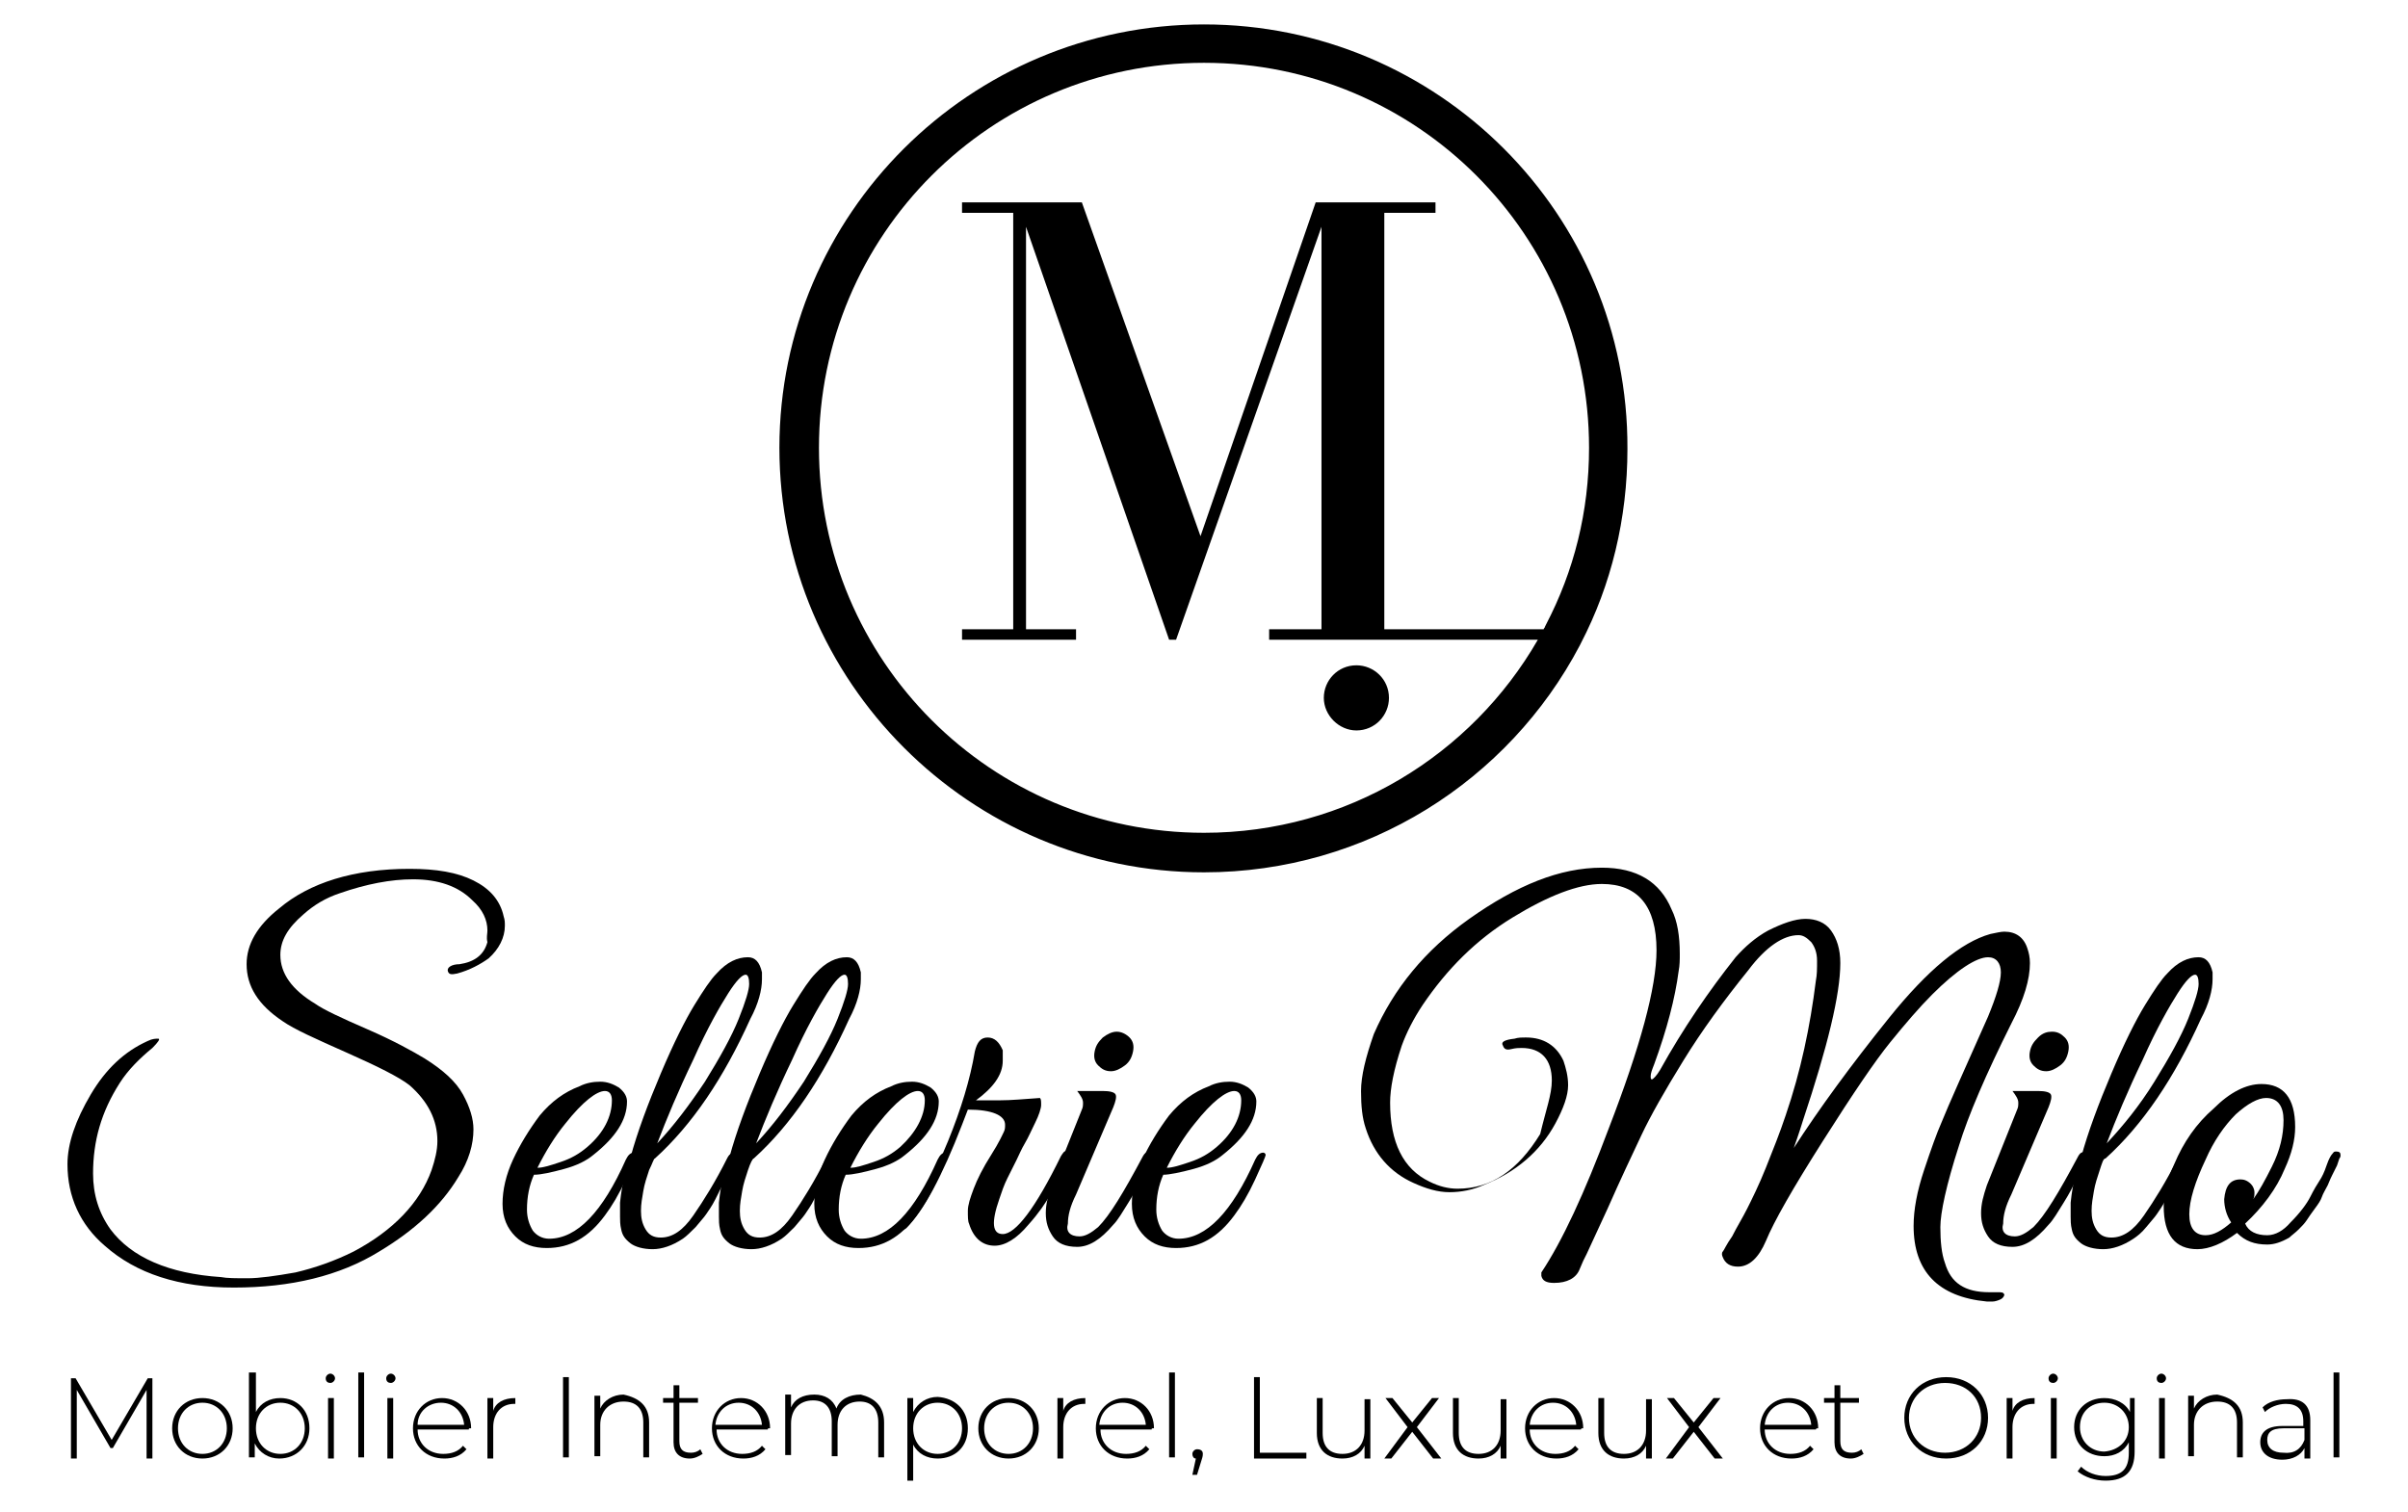
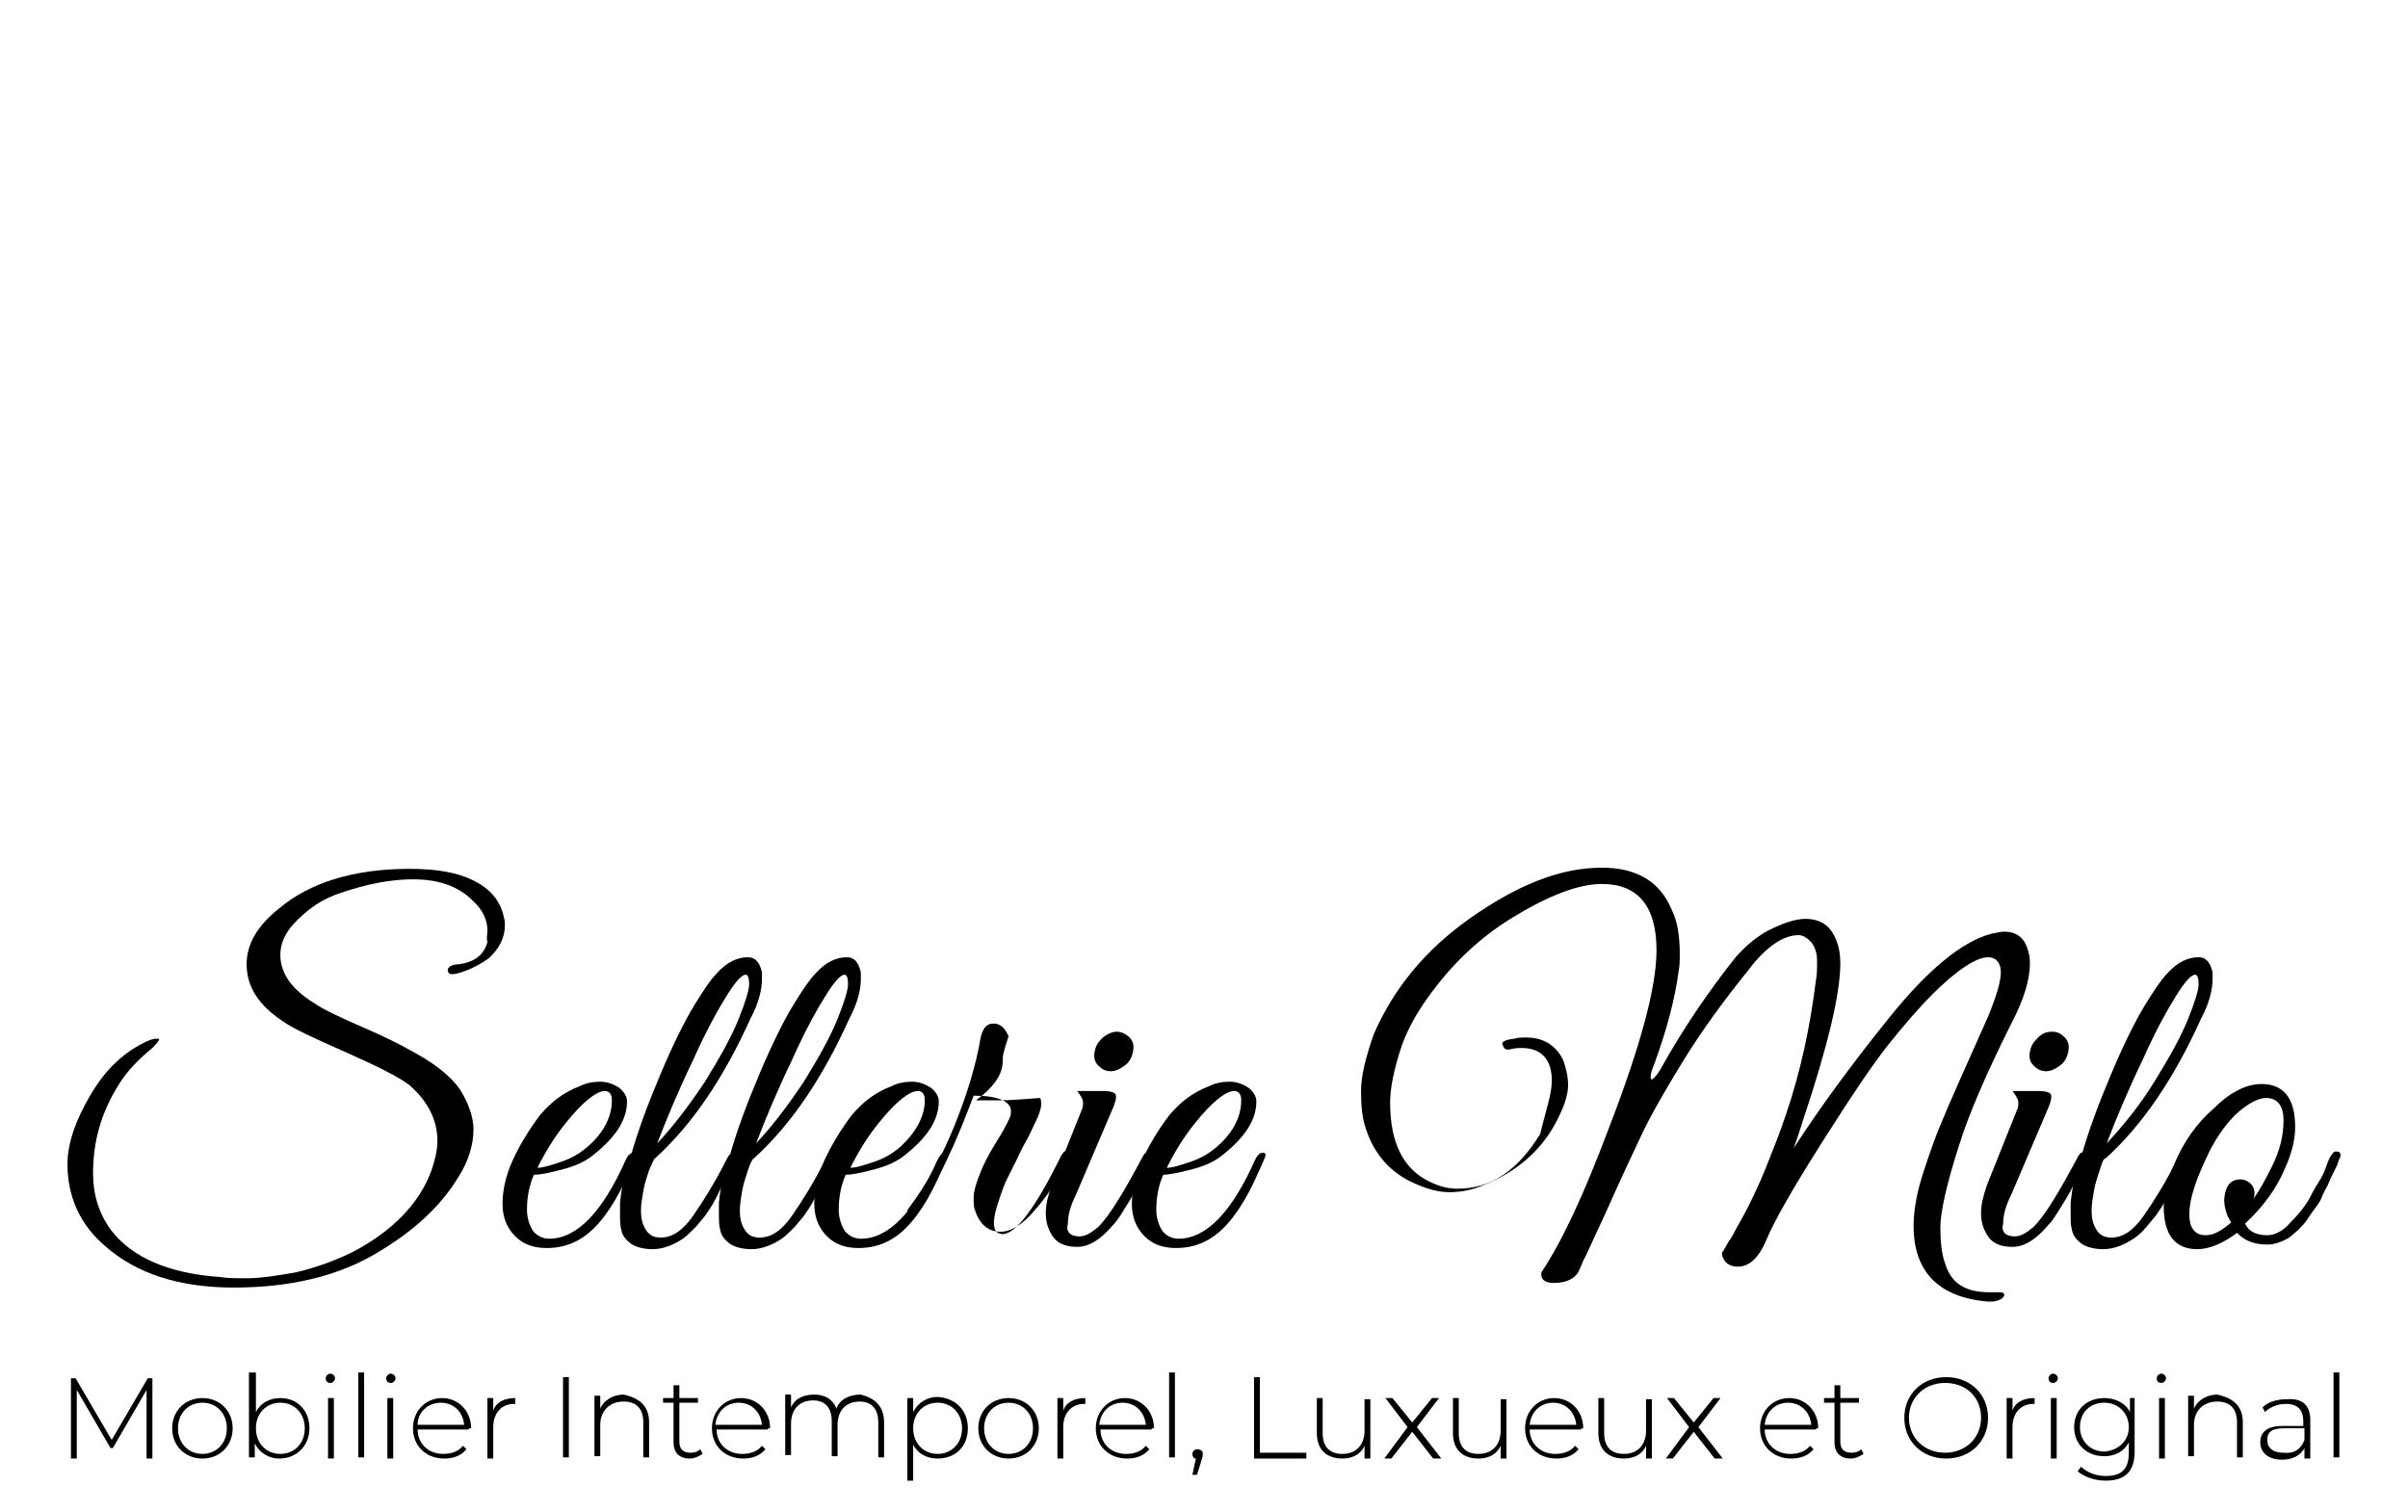
<svg xmlns="http://www.w3.org/2000/svg" version="1.1" id="Calque_1" x="0px" y="0px" viewBox="0 0 207 130" style="enable-background:new 0 0 207 130;" xml:space="preserve">
  <g>
-     <path d="M103.5,2.1C83.4,2.1,67,18.4,67,38.5S83.4,75,103.5,75c14,0,26.2-7.9,32.3-19.5l0.1-0.2c2.6-5,4-10.7,4-16.7   C140,18.4,123.6,2.1,103.5,2.1z M132.9,53.7l-0.1,0.2c0,0.1-0.1,0.1-0.1,0.2H119V18.3h4.4v-0.9h-10.3l-9.9,28.7L93,17.4H82.7v0.9   h4.4v35.8h-4.4V55h9.8v-0.9h-4.3V19.5L100.5,55h0.6l12.5-35.5v34.6h-4.5V55h23.1c-5.7,9.9-16.4,16.6-28.7,16.6   c-18.3,0-33.1-14.8-33.1-33.1S85.2,5.4,103.5,5.4s33.1,14.8,33.1,33.1C136.6,44,135.3,49.1,132.9,53.7z M113.8,60   c0-1.5,1.2-2.8,2.8-2.8c1.5,0,2.8,1.2,2.8,2.8c0,1.5-1.2,2.8-2.8,2.8C115.1,62.8,113.8,61.5,113.8,60z" />
    <g>
      <path d="M41.9,80c0-0.9-0.4-1.8-1.3-2.6c-1.2-1.2-2.9-1.8-5.1-1.8c-1.9,0-4,0.4-6.3,1.2c-1.2,0.4-2.2,1-3.1,1.8    c-1.4,1.2-2,2.3-2,3.5c0,1.6,1,3,3,4.2c0.7,0.5,2.2,1.2,4.5,2.2c2.3,1,3.9,1.9,4.9,2.5c1.6,1,2.7,2,3.3,3.1c0.6,1.1,0.9,2.1,0.9,3    c0,1.3-0.4,2.7-1.3,4.1c-1.5,2.5-3.8,4.6-6.8,6.4c-3.4,2.1-7.6,3.1-12.5,3.1c-4.7,0-8.4-1.2-11.1-3.6c-2.1-1.8-3.2-4.2-3.2-7    c0-1.8,0.7-3.8,2-6s2.9-3.7,4.9-4.6c0.4-0.2,0.7-0.2,0.9-0.2s0,0.3-0.5,0.8c-1.1,0.9-2.1,1.9-2.8,3C8.7,95.6,8,98.1,8,100.9    c0,1.8,0.5,3.4,1.5,4.8c1.8,2.4,5,3.8,9.5,4.1c0.5,0.1,1.3,0.1,2.3,0.1c1,0,2.4-0.2,4.1-0.5c1.7-0.4,3.4-1,5-1.8    c3.4-1.8,5.7-4.2,6.7-7c0.3-0.9,0.5-1.7,0.5-2.5c0-1.8-0.8-3.4-2.4-4.8c-0.9-0.7-2.7-1.6-5.4-2.8c-2.7-1.2-4.5-2-5.5-2.7    c-2.1-1.4-3.1-3-3.1-4.9c0-1.7,0.9-3.3,2.8-4.8c2.6-2.2,6.4-3.4,11.2-3.4c2.3,0,4.1,0.3,5.5,1c1.4,0.7,2.3,1.7,2.6,3.1    c0.1,0.3,0.1,0.5,0.1,0.8c0,1-0.5,2-1.4,2.8c-0.7,0.5-1.6,1-2.7,1.3c-0.5,0.1-0.7,0.1-0.8-0.2c-0.1-0.3,0.3-0.6,1-0.6    c1.3-0.2,2.1-0.8,2.4-1.9C41.8,80.6,41.9,80.3,41.9,80z" />
      <path d="M45.9,101c-0.4,0.9-0.6,1.9-0.6,3c0,0.7,0.2,1.3,0.5,1.8c0.3,0.4,0.8,0.7,1.4,0.7c2.4,0,4.6-2.3,6.6-6.8    c0.2-0.4,0.4-0.6,0.7-0.6c0.1,0,0.2,0.1,0.2,0.2c0,0.1-0.3,0.8-0.9,2.1s-1.2,2.3-1.8,3.1c-1.4,1.9-3,2.8-5,2.8c-1.1,0-2-0.3-2.7-1    c-0.7-0.7-1.1-1.6-1.1-2.8s0.3-2.5,0.9-3.8c0.6-1.3,1.4-2.6,2.3-3.8c1-1.2,2.1-2,3.4-2.5c0.6-0.3,1.2-0.4,1.8-0.4    c0.6,0,1.1,0.2,1.6,0.5c0.5,0.4,0.7,0.8,0.7,1.2c0,1.6-1,3.1-2.9,4.6c-0.6,0.5-1.4,0.9-2.5,1.2S46.5,101,45.9,101z M52.6,94.6    c0-0.5-0.2-0.8-0.6-0.8c-0.7,0-1.9,0.9-3.4,2.8c-0.9,1.1-1.7,2.4-2.4,3.8c0.5,0,1.1-0.2,2-0.5c0.9-0.3,1.6-0.7,2.3-1.3    C51.9,97.4,52.6,96,52.6,94.6z" />
      <path d="M55.8,100.6c-0.2,0.6-0.4,1.2-0.5,1.8c-0.1,0.6-0.2,1.1-0.2,1.7s0.1,1.1,0.4,1.6c0.3,0.5,0.7,0.7,1.3,0.7    c1,0,1.9-0.6,2.8-1.9c0.9-1.3,1.9-2.9,2.9-4.9c0.2-0.4,0.4-0.5,0.6-0.4c0.1,0.1,0.2,0.2,0.1,0.4s-0.2,0.5-0.5,1.1    c-0.3,0.6-0.4,1-0.6,1.2c-0.1,0.2-0.3,0.6-0.6,1.2c-0.3,0.6-0.6,1-0.8,1.3c-0.2,0.3-0.5,0.6-0.9,1.1c-0.4,0.4-0.8,0.8-1.1,1    c-0.9,0.6-1.8,0.9-2.6,0.9c-0.8,0-1.5-0.2-1.9-0.5c-0.5-0.4-0.7-0.7-0.8-1.2c-0.1-0.4-0.1-0.8-0.1-1.1s0-0.7,0-1.2    c0.1-0.9,0.2-1.7,0.5-2.5c0.3-0.8,0.4-1.3,0.4-1.4c0.6-2.2,1.5-4.6,2.6-7.2c1.1-2.6,2.1-4.6,2.9-5.9c0.8-1.3,1.4-2.2,1.9-2.7    c0.9-1,1.8-1.4,2.7-1.4c0.6,0,1,0.4,1.2,1.3c0,0.2,0,0.4,0,0.6c0,0.9-0.3,2.1-1,3.4c-2.3,5.1-5,9.1-8.2,12    C56.2,99.6,56.1,100,55.8,100.6z M60.6,93c1.3-2.1,2.3-3.9,2.9-5.4c0.6-1.5,0.9-2.5,0.9-3c0-0.5-0.1-0.8-0.3-0.8    c-0.3,0-0.8,0.5-1.5,1.6s-1.8,3-3,5.7c-1.3,2.7-2.3,5.1-3.1,7.2C57.9,96.8,59.2,95.1,60.6,93z" />
      <path d="M64.3,100.6c-0.2,0.6-0.4,1.2-0.5,1.8c-0.1,0.6-0.2,1.1-0.2,1.7s0.1,1.1,0.4,1.6c0.3,0.5,0.7,0.7,1.3,0.7    c1,0,1.9-0.6,2.8-1.9c0.9-1.3,1.9-2.9,2.9-4.9c0.2-0.4,0.4-0.5,0.6-0.4c0.1,0.1,0.2,0.2,0.1,0.4s-0.2,0.5-0.5,1.1    c-0.3,0.6-0.4,1-0.6,1.2c-0.1,0.2-0.3,0.6-0.6,1.2c-0.3,0.6-0.6,1-0.8,1.3c-0.2,0.3-0.5,0.6-0.9,1.1c-0.4,0.4-0.8,0.8-1.1,1    c-0.9,0.6-1.8,0.9-2.6,0.9c-0.8,0-1.5-0.2-1.9-0.5c-0.5-0.4-0.7-0.7-0.8-1.2c-0.1-0.4-0.1-0.8-0.1-1.1s0-0.7,0-1.2    c0.1-0.9,0.2-1.7,0.5-2.5c0.3-0.8,0.4-1.3,0.4-1.4c0.6-2.2,1.5-4.6,2.6-7.2c1.1-2.6,2.1-4.6,2.9-5.9c0.8-1.3,1.4-2.2,1.9-2.7    c0.9-1,1.8-1.4,2.7-1.4c0.6,0,1,0.4,1.2,1.3c0,0.2,0,0.4,0,0.6c0,0.9-0.3,2.1-1,3.4c-2.3,5.1-5,9.1-8.2,12    C64.7,99.6,64.5,100,64.3,100.6z M69.1,93c1.3-2.1,2.3-3.9,2.9-5.4c0.6-1.5,0.9-2.5,0.9-3c0-0.5-0.1-0.8-0.3-0.8    c-0.3,0-0.8,0.5-1.5,1.6s-1.8,3-3,5.7c-1.3,2.7-2.3,5.1-3.1,7.2C66.4,96.8,67.7,95.1,69.1,93z" />
      <path d="M72.7,101c-0.4,0.9-0.6,1.9-0.6,3c0,0.7,0.2,1.3,0.5,1.8c0.3,0.4,0.8,0.7,1.4,0.7c2.4,0,4.6-2.3,6.6-6.8    c0.2-0.4,0.4-0.6,0.7-0.6c0.1,0,0.2,0.1,0.2,0.2c0,0.1-0.3,0.8-0.9,2.1s-1.2,2.3-1.8,3.1c-1.4,1.9-3,2.8-5,2.8c-1.1,0-2-0.3-2.7-1    c-0.7-0.7-1.1-1.6-1.1-2.8s0.3-2.5,0.9-3.8c0.6-1.3,1.4-2.6,2.3-3.8c1-1.2,2.1-2,3.4-2.5c0.6-0.3,1.2-0.4,1.8-0.4    c0.6,0,1.1,0.2,1.6,0.5c0.5,0.4,0.7,0.8,0.7,1.2c0,1.6-1,3.1-2.9,4.6c-0.6,0.5-1.4,0.9-2.5,1.2S73.3,101,72.7,101z M79.5,94.6    c0-0.5-0.2-0.8-0.6-0.8c-0.7,0-1.9,0.9-3.4,2.8c-0.9,1.1-1.7,2.4-2.4,3.8c0.5,0,1.1-0.2,2-0.5c0.9-0.3,1.6-0.7,2.3-1.3    C78.7,97.4,79.5,96,79.5,94.6z" />
-       <path d="M86.2,91.2c0,1.2-0.8,2.3-2.3,3.4c0.5,0,1.2,0,2.1,0c0.9,0,2-0.1,3.4-0.2c0.1,0.1,0.1,0.3,0.1,0.6c0,0.3-0.2,0.9-0.5,1.5    s-0.6,1.3-0.9,1.8c-0.3,0.5-0.5,1-0.7,1.4c-0.2,0.4-0.5,1-0.8,1.6c-0.3,0.6-0.5,1.2-0.7,1.8c-0.7,2-0.6,3,0.3,3    c1.1,0,2.8-2.2,5-6.7c0.2-0.3,0.3-0.5,0.5-0.4c0.1,0.1,0.2,0.2,0.2,0.3s-0.2,0.5-0.5,1.2c-0.3,0.7-0.7,1.4-1.1,2.2    c-0.4,0.7-1,1.6-1.9,2.6c-1,1.2-2,1.8-2.9,1.8c-1,0-1.8-0.6-2.2-1.9c-0.1-0.2-0.1-0.6-0.1-1.1s0.2-1.1,0.5-1.9    c0.3-0.8,0.8-1.8,1.5-2.9c0.7-1.1,1-1.8,1.1-2s0.1-0.4,0.1-0.6c0-0.8-1.1-1.3-3.2-1.3l-0.5,1.3c-1.7,4.4-3.3,7.4-4.8,8.9    c-0.3,0.2-0.4,0.2-0.4-0.2c0-0.1,0-0.2,0.1-0.3c1.5-2,2.8-4.3,3.9-7c1.1-2.7,1.9-5.3,2.3-7.7c0.2-0.8,0.5-1.2,1.1-1.2    c0.6,0,1,0.4,1.3,1.1C86.2,90.6,86.2,90.8,86.2,91.2z" />
+       <path d="M86.2,91.2c0,1.2-0.8,2.3-2.3,3.4c0.5,0,1.2,0,2.1,0c0.9,0,2-0.1,3.4-0.2c0.1,0.1,0.1,0.3,0.1,0.6c0,0.3-0.2,0.9-0.5,1.5    s-0.6,1.3-0.9,1.8c-0.3,0.5-0.5,1-0.7,1.4c-0.2,0.4-0.5,1-0.8,1.6c-0.3,0.6-0.5,1.2-0.7,1.8c-0.7,2-0.6,3,0.3,3    c1.1,0,2.8-2.2,5-6.7c0.2-0.3,0.3-0.5,0.5-0.4c0.1,0.1,0.2,0.2,0.2,0.3c-0.3,0.7-0.7,1.4-1.1,2.2    c-0.4,0.7-1,1.6-1.9,2.6c-1,1.2-2,1.8-2.9,1.8c-1,0-1.8-0.6-2.2-1.9c-0.1-0.2-0.1-0.6-0.1-1.1s0.2-1.1,0.5-1.9    c0.3-0.8,0.8-1.8,1.5-2.9c0.7-1.1,1-1.8,1.1-2s0.1-0.4,0.1-0.6c0-0.8-1.1-1.3-3.2-1.3l-0.5,1.3c-1.7,4.4-3.3,7.4-4.8,8.9    c-0.3,0.2-0.4,0.2-0.4-0.2c0-0.1,0-0.2,0.1-0.3c1.5-2,2.8-4.3,3.9-7c1.1-2.7,1.9-5.3,2.3-7.7c0.2-0.8,0.5-1.2,1.1-1.2    c0.6,0,1,0.4,1.3,1.1C86.2,90.6,86.2,90.8,86.2,91.2z" />
      <path d="M92.8,106.3c0.5,0,1-0.3,1.6-0.8c1-1,2.2-3,3.8-6c0.2-0.4,0.4-0.5,0.6-0.4c0.1,0.1,0.1,0.1,0.1,0.3s-0.1,0.4-0.3,0.9    c-0.2,0.5-0.4,0.9-0.6,1.3c-0.2,0.4-0.5,1-1,1.8c-0.5,0.8-0.9,1.5-1.3,1.9c-1.1,1.3-2.1,1.9-3.1,1.9c-1,0-1.7-0.3-2.1-0.9    c-0.4-0.6-0.6-1.2-0.6-2s0.2-1.5,0.5-2.4l2.6-6.5c0.1-0.2,0.1-0.4,0.1-0.6c0-0.3-0.2-0.6-0.5-1l2.2,0c0.6,0,1,0.1,1.1,0.3    c0.1,0.2,0,0.6-0.2,1.1l-3.2,7.5c-0.5,1-0.7,1.8-0.7,2.5C91.6,105.9,92,106.3,92.8,106.3z M96.7,91.6c-0.4,0.3-0.8,0.5-1.2,0.5    c-0.5,0-0.8-0.2-1.1-0.5c-0.3-0.3-0.4-0.7-0.3-1.2c0.1-0.5,0.3-0.8,0.7-1.2c0.4-0.3,0.8-0.5,1.2-0.5s0.8,0.2,1.1,0.5    s0.4,0.7,0.3,1.2S97.1,91.3,96.7,91.6z" />
      <path d="M100,101c-0.4,0.9-0.6,1.9-0.6,3c0,0.7,0.2,1.3,0.5,1.8c0.3,0.4,0.8,0.7,1.4,0.7c2.4,0,4.6-2.3,6.6-6.8    c0.2-0.4,0.4-0.6,0.7-0.6c0.1,0,0.2,0.1,0.2,0.2c0,0.1-0.3,0.8-0.9,2.1c-0.6,1.3-1.2,2.3-1.8,3.1c-1.4,1.9-3,2.8-5,2.8    c-1.1,0-2-0.3-2.7-1c-0.7-0.7-1.1-1.6-1.1-2.8s0.3-2.5,0.9-3.8c0.6-1.3,1.4-2.6,2.3-3.8c1-1.2,2.1-2,3.4-2.5    c0.6-0.3,1.2-0.4,1.8-0.4c0.6,0,1.1,0.2,1.6,0.5c0.5,0.4,0.7,0.8,0.7,1.2c0,1.6-1,3.1-2.9,4.6c-0.6,0.5-1.4,0.9-2.5,1.2    S100.5,101,100,101z M106.7,94.6c0-0.5-0.2-0.8-0.6-0.8c-0.7,0-1.9,0.9-3.4,2.8c-0.9,1.1-1.7,2.4-2.4,3.8c0.5,0,1.1-0.2,2-0.5    c0.9-0.3,1.6-0.7,2.3-1.3C106,97.4,106.7,96,106.7,94.6z" />
      <path d="M133.4,92.9c0-1.8-0.9-2.8-2.6-2.8c-0.2,0-0.5,0-0.9,0.1s-0.6,0-0.7-0.3c-0.2-0.3,0.1-0.5,1-0.6c0.3-0.1,0.6-0.1,1-0.1    c1.5,0,2.6,0.7,3.2,2c0.2,0.6,0.4,1.3,0.4,2.1c0,0.9-0.4,2-1.1,3.3c-1.3,2.4-3.4,4.2-6.2,5.3c-0.9,0.4-1.9,0.6-2.9,0.6    c-1,0-2-0.3-3.1-0.8c-2-0.9-3.4-2.5-4.1-4.7c-0.3-0.9-0.4-1.9-0.4-3.2c0-1.3,0.4-2.9,1.1-4.9c1.7-3.9,4.4-7.2,8.2-9.9    c4.1-2.9,7.8-4.4,11.4-4.4c3,0,5,1.2,6,3.6c0.5,1,0.7,2.3,0.7,3.8c0,0.5,0,1-0.1,1.5c-0.3,2.3-1,5-2.1,8c-0.2,0.5-0.3,0.8-0.3,1    s0,0.3,0.1,0.3c0.1,0,0.4-0.3,0.7-0.8c2-3.6,4.2-6.8,6.5-9.7c0.8-0.9,1.7-1.7,2.8-2.3c1.2-0.6,2.3-1,3.2-1c0.9,0,1.7,0.3,2.2,1    c0.5,0.7,0.8,1.6,0.8,2.8c0,2.7-1.1,7.2-3.2,13.5c-0.4,1.3-0.7,2.1-0.8,2.4c2.2-3.4,4.9-7.1,8.2-11.2s6.2-6.5,8.7-7.2    c0.5-0.1,0.9-0.2,1.2-0.2c1,0,1.7,0.5,2,1.5c0.1,0.3,0.2,0.7,0.2,1.2c0,1.4-0.5,3.1-1.6,5.2c-2.2,4.4-3.7,7.9-4.5,10.5    c-1.1,3.4-1.6,5.8-1.6,7s0.1,2.3,0.4,3.1c0.5,1.7,1.7,2.5,3.8,2.5c0.1,0,0.3,0,0.7,0s0.5,0,0.6,0.2c0,0.1-0.1,0.3-0.3,0.4    s-0.5,0.2-0.7,0.2c-0.2,0-0.4,0-0.5,0c-4.2-0.4-6.3-2.6-6.3-6.5c0-1.4,0.3-3,0.9-4.8c0.6-1.8,1.1-3.2,1.5-4.1c0.6-1.5,2-4.6,4-9.1    c0.7-1.7,1.1-3,1.1-3.8s-0.4-1.3-1.1-1.3c-1,0-2.7,1.1-4.8,3.2c-1.1,1.1-2.3,2.5-3.6,4.1c-1.3,1.6-3.2,4.4-5.8,8.5    s-4.2,6.9-4.9,8.6c-0.6,1.4-1.4,2.2-2.4,2.2c-0.7,0-1.1-0.3-1.3-0.8c-0.1-0.2-0.1-0.4,0-0.5c0.1-0.1,0.3-0.6,0.8-1.3    c0.4-0.8,0.9-1.6,1.3-2.4s1-2,1.6-3.5c0.6-1.5,1.2-3,1.7-4.5c1.3-3.8,2.1-7.6,2.6-11.6c0.1-0.5,0.1-1,0.1-1.7    c0-0.7-0.2-1.2-0.5-1.6c-0.4-0.4-0.7-0.6-1.1-0.6c-1.3,0-2.8,1-4.3,3c-2.1,2.6-4,5.2-5.6,7.8c-1.6,2.6-2.8,4.7-3.6,6.4    c-0.8,1.7-1.8,3.8-2.9,6.3c-1.1,2.4-1.7,3.7-1.8,3.9s-0.2,0.4-0.3,0.6s-0.2,0.5-0.3,0.7c-0.3,0.8-1.1,1.2-2.2,1.2    c-0.7,0-1-0.2-1.1-0.6c0-0.1,0-0.2,0-0.3c1.8-2.7,3.7-6.8,5.8-12.4c2.7-7,4.1-12.1,4.1-15.3c0-3.8-1.6-5.7-4.7-5.7    c-2,0-4.6,1-7.7,2.9c-3.1,1.9-5.6,4.4-7.7,7.5c-0.8,1.2-1.4,2.4-1.8,3.5c-0.7,2.1-1,3.7-1,4.9c0,3.4,1.1,5.7,3.4,6.8    c0.8,0.4,1.6,0.6,2.4,0.6c2.9,0,5.2-1.6,7.1-4.7C132.9,95.4,133.4,94.1,133.4,92.9z" />
      <path d="M173.2,106.3c0.5,0,1-0.3,1.6-0.8c1-1,2.2-3,3.8-6c0.2-0.4,0.4-0.5,0.6-0.4c0.1,0.1,0.1,0.1,0.1,0.3s-0.1,0.4-0.3,0.9    s-0.4,0.9-0.6,1.3c-0.2,0.4-0.5,1-1,1.8c-0.5,0.8-0.9,1.5-1.3,1.9c-1.1,1.3-2.1,1.9-3.1,1.9s-1.7-0.3-2.1-0.9s-0.6-1.2-0.6-2    s0.2-1.5,0.5-2.4l2.6-6.5c0.1-0.2,0.1-0.4,0.1-0.6c0-0.3-0.2-0.6-0.5-1l2.2,0c0.6,0,1,0.1,1.1,0.3c0.1,0.2,0,0.6-0.2,1.1l-3.2,7.5    c-0.5,1-0.7,1.8-0.7,2.5C172,105.9,172.4,106.3,173.2,106.3z M177.1,91.6c-0.4,0.3-0.8,0.5-1.2,0.5c-0.5,0-0.8-0.2-1.1-0.5    s-0.4-0.7-0.3-1.2c0.1-0.5,0.3-0.8,0.7-1.2s0.8-0.5,1.2-0.5c0.5,0,0.8,0.2,1.1,0.5c0.3,0.3,0.4,0.7,0.3,1.2S177.5,91.3,177.1,91.6    z" />
      <path d="M180.5,100.6c-0.2,0.6-0.4,1.2-0.5,1.8c-0.1,0.6-0.2,1.1-0.2,1.7s0.1,1.1,0.4,1.6c0.3,0.5,0.7,0.7,1.3,0.7    c1,0,1.9-0.6,2.8-1.9c0.9-1.3,1.9-2.9,2.9-4.9c0.2-0.4,0.4-0.5,0.6-0.4c0.1,0.1,0.2,0.2,0.1,0.4s-0.2,0.5-0.5,1.1s-0.4,1-0.6,1.2    c-0.1,0.2-0.3,0.6-0.6,1.2c-0.3,0.6-0.6,1-0.8,1.3c-0.2,0.3-0.5,0.6-0.9,1.1s-0.8,0.8-1.1,1c-0.9,0.6-1.8,0.9-2.6,0.9    c-0.8,0-1.5-0.2-1.9-0.5c-0.5-0.4-0.7-0.7-0.8-1.2c-0.1-0.4-0.1-0.8-0.1-1.1s0-0.7,0-1.2c0.1-0.9,0.2-1.7,0.5-2.5    c0.3-0.8,0.4-1.3,0.4-1.4c0.6-2.2,1.5-4.6,2.6-7.2c1.1-2.6,2.1-4.6,2.9-5.9c0.8-1.3,1.4-2.2,1.9-2.7c0.9-1,1.8-1.4,2.7-1.4    c0.6,0,1,0.4,1.2,1.3c0,0.2,0,0.4,0,0.6c0,0.9-0.3,2.1-1,3.4c-2.3,5.1-5,9.1-8.2,12C180.8,99.6,180.7,100,180.5,100.6z M185.2,93    c1.3-2.1,2.3-3.9,2.9-5.4c0.6-1.5,0.9-2.5,0.9-3c0-0.5-0.1-0.8-0.3-0.8c-0.3,0-0.8,0.5-1.5,1.6c-0.7,1.1-1.8,3-3,5.7    c-1.3,2.7-2.3,5.1-3.1,7.2C182.5,96.8,183.9,95.1,185.2,93z" />
      <path d="M194.4,93.2c1.9,0,2.9,1.2,2.9,3.7c0,1.1-0.3,2.3-0.9,3.6c-0.7,1.7-1.9,3.3-3.4,4.7c0.3,0.7,1,1,1.9,1    c0.7,0,1.4-0.4,2-1.1c0.8-0.8,1.4-1.6,1.7-2.2c0.3-0.6,0.6-1.1,0.8-1.4s0.4-0.7,0.6-1.3s0.4-0.9,0.5-1c0.1-0.1,0.1-0.2,0.3-0.2    c0.3,0,0.4,0.1,0.4,0.3c0,0.1,0,0.2-0.1,0.3l-0.2,0.6c-0.2,0.4-0.3,0.6-0.4,0.8c-0.1,0.2-0.2,0.4-0.4,0.9c-0.2,0.4-0.4,0.7-0.5,1    s-0.3,0.6-0.6,1s-0.5,0.7-0.7,1s-0.4,0.5-0.7,0.8s-0.6,0.5-0.8,0.7c-0.7,0.4-1.3,0.6-1.9,0.6c-1.1,0-1.9-0.3-2.6-1    c-1.2,0.9-2.4,1.4-3.4,1.4c-1.9,0-2.9-1.2-2.9-3.7c0-1.1,0.3-2.3,0.9-3.6c0.8-1.9,1.9-3.5,3.4-4.8    C191.7,93.9,193.1,93.2,194.4,93.2z M194.8,94.4c-0.7,0-1.6,0.5-2.6,1.4c-1,1-1.9,2.3-2.6,3.9c-0.9,1.9-1.4,3.5-1.4,4.7    c0,1.2,0.5,1.8,1.4,1.8c0.7,0,1.4-0.4,2.2-1.1c-0.4-0.6-0.6-1.3-0.6-2c0.1-1.1,0.5-1.7,1.4-1.7c0.3,0,0.6,0.1,0.9,0.4    c0.2,0.2,0.3,0.5,0.3,0.7s0,0.4-0.1,0.6c0.5-0.7,1-1.6,1.6-2.8c0.7-1.4,1-2.7,1-4C196.3,95.1,195.8,94.4,194.8,94.4z" />
    </g>
    <g>
      <path d="M12.6,125.4l0-5.9l-2.9,5H9.5l-2.9-5v5.9H6.1v-6.9h0.4l3.1,5.3l3.1-5.3h0.4l0,6.9H12.6z" />
      <path d="M14.8,122.8c0-1.5,1.1-2.6,2.6-2.6c1.5,0,2.6,1.1,2.6,2.6c0,1.5-1.1,2.6-2.6,2.6C15.9,125.4,14.8,124.3,14.8,122.8z     M19.5,122.8c0-1.3-0.9-2.2-2.1-2.2s-2.1,0.9-2.1,2.2c0,1.3,0.9,2.2,2.1,2.2S19.5,124.1,19.5,122.8z" />
      <path d="M26.6,122.8c0,1.5-1.1,2.6-2.6,2.6c-0.9,0-1.7-0.5-2.1-1.3v1.2h-0.5V118H22v3.4c0.4-0.8,1.2-1.2,2.1-1.2    C25.5,120.2,26.6,121.2,26.6,122.8z M26.2,122.8c0-1.3-0.9-2.2-2.1-2.2s-2.1,0.9-2.1,2.2c0,1.3,0.9,2.2,2.1,2.2    S26.2,124.1,26.2,122.8z" />
      <path d="M28,118.5c0-0.2,0.2-0.4,0.4-0.4c0.2,0,0.4,0.2,0.4,0.4c0,0.2-0.2,0.4-0.4,0.4C28.2,118.9,28,118.8,28,118.5z M28.2,120.2    h0.5v5.2h-0.5V120.2z" />
      <path d="M30.8,118h0.5v7.3h-0.5V118z" />
      <path d="M33.2,118.5c0-0.2,0.2-0.4,0.4-0.4c0.2,0,0.4,0.2,0.4,0.4c0,0.2-0.2,0.4-0.4,0.4C33.4,118.9,33.2,118.8,33.2,118.5z     M33.3,120.2h0.5v5.2h-0.5V120.2z" />
      <path d="M40.3,122.9h-4.4c0,1.2,0.9,2.1,2.2,2.1c0.7,0,1.3-0.2,1.7-0.7l0.3,0.3c-0.5,0.6-1.2,0.8-1.9,0.8c-1.6,0-2.7-1.1-2.7-2.6    c0-1.5,1.1-2.6,2.5-2.6s2.5,1.1,2.5,2.6C40.3,122.8,40.3,122.8,40.3,122.9z M35.9,122.5h4c-0.1-1.1-0.9-1.9-2-1.9    S35.9,121.4,35.9,122.5z" />
      <path d="M44.3,120.2v0.5c0,0-0.1,0-0.1,0c-1.1,0-1.8,0.8-1.8,2v2.7h-0.5v-5.2h0.5v1.1C42.6,120.6,43.3,120.2,44.3,120.2z" />
      <path d="M48.4,118.4h0.5v6.9h-0.5V118.4z" />
      <path d="M55.8,122.3v3h-0.5v-3c0-1.2-0.6-1.8-1.7-1.8c-1.2,0-2,0.8-2,2v2.7h-0.5v-5.2h0.5v1.1c0.3-0.7,1.1-1.2,2-1.2    C55,120.2,55.8,120.9,55.8,122.3z" />
      <path d="M60.4,125c-0.3,0.2-0.7,0.4-1.1,0.4c-0.9,0-1.4-0.5-1.4-1.4v-3.4H57v-0.4h0.9v-1.1h0.5v1.1h1.6v0.4h-1.6v3.3    c0,0.7,0.3,1,1,1c0.3,0,0.6-0.1,0.8-0.3L60.4,125z" />
      <path d="M66,122.9h-4.4c0,1.2,0.9,2.1,2.2,2.1c0.7,0,1.3-0.2,1.7-0.7l0.3,0.3c-0.5,0.6-1.2,0.8-1.9,0.8c-1.6,0-2.7-1.1-2.7-2.6    c0-1.5,1.1-2.6,2.5-2.6s2.5,1.1,2.5,2.6C66,122.8,66,122.8,66,122.9z M61.5,122.5h4c-0.1-1.1-0.9-1.9-2-1.9S61.6,121.4,61.5,122.5    z" />
      <path d="M76,122.3v3h-0.5v-3c0-1.2-0.6-1.8-1.6-1.8c-1.2,0-1.9,0.8-1.9,2v2.7h-0.5v-3c0-1.2-0.6-1.8-1.6-1.8c-1.2,0-1.9,0.8-1.9,2    v2.7h-0.5v-5.2H68v1.1c0.3-0.7,1-1.1,2-1.1c0.9,0,1.6,0.4,1.9,1.2c0.3-0.8,1.1-1.2,2.1-1.2C75.2,120.2,76,120.9,76,122.3z" />
      <path d="M83.2,122.8c0,1.6-1.1,2.6-2.6,2.6c-0.9,0-1.7-0.4-2.1-1.2v3.1H78v-7.1h0.5v1.2c0.4-0.8,1.2-1.3,2.1-1.3    C82.1,120.2,83.2,121.2,83.2,122.8z M82.7,122.8c0-1.3-0.9-2.2-2.1-2.2s-2.1,0.9-2.1,2.2c0,1.3,0.9,2.2,2.1,2.2    S82.7,124.1,82.7,122.8z" />
      <path d="M84.1,122.8c0-1.5,1.1-2.6,2.6-2.6c1.5,0,2.6,1.1,2.6,2.6c0,1.5-1.1,2.6-2.6,2.6C85.2,125.4,84.1,124.3,84.1,122.8z     M88.8,122.8c0-1.3-0.9-2.2-2.1-2.2s-2.1,0.9-2.1,2.2c0,1.3,0.9,2.2,2.1,2.2S88.8,124.1,88.8,122.8z" />
      <path d="M93.3,120.2v0.5c0,0-0.1,0-0.1,0c-1.1,0-1.8,0.8-1.8,2v2.7h-0.5v-5.2h0.5v1.1C91.6,120.6,92.3,120.2,93.3,120.2z" />
      <path d="M99,122.9h-4.4c0,1.2,0.9,2.1,2.2,2.1c0.7,0,1.3-0.2,1.7-0.7l0.3,0.3c-0.5,0.6-1.2,0.8-1.9,0.8c-1.6,0-2.7-1.1-2.7-2.6    c0-1.5,1.1-2.6,2.5-2.6c1.4,0,2.5,1.1,2.5,2.6C99,122.8,99,122.8,99,122.9z M94.5,122.5h4c-0.1-1.1-0.9-1.9-2-1.9    C95.4,120.6,94.6,121.4,94.5,122.5z" />
      <path d="M100.5,118h0.5v7.3h-0.5V118z" />
      <path d="M103.4,125c0,0.1,0,0.2-0.1,0.5l-0.4,1.3h-0.4l0.3-1.4c-0.2,0-0.3-0.2-0.3-0.4c0-0.2,0.2-0.4,0.4-0.4    C103.3,124.6,103.4,124.8,103.4,125z" />
      <path d="M107.8,118.4h0.5v6.5h4v0.5h-4.5V118.4z" />
      <path d="M117.8,120.2v5.2h-0.5v-1.1c-0.3,0.7-1,1.1-1.9,1.1c-1.3,0-2.2-0.7-2.2-2.2v-3h0.5v3c0,1.2,0.6,1.8,1.7,1.8    c1.2,0,1.9-0.8,1.9-2v-2.7H117.8z" />
      <path d="M123.2,125.4l-1.8-2.3l-1.8,2.3h-0.6l2-2.7l-1.9-2.5h0.6l1.7,2.1l1.7-2.1h0.6l-1.9,2.5l2.1,2.7H123.2z" />
      <path d="M129.5,120.2v5.2H129v-1.1c-0.3,0.7-1,1.1-1.9,1.1c-1.3,0-2.2-0.7-2.2-2.2v-3h0.5v3c0,1.2,0.6,1.8,1.7,1.8    c1.2,0,1.9-0.8,1.9-2v-2.7H129.5z" />
      <path d="M135.9,122.9h-4.4c0,1.2,0.9,2.1,2.2,2.1c0.7,0,1.3-0.2,1.7-0.7l0.3,0.3c-0.5,0.6-1.2,0.8-1.9,0.8c-1.6,0-2.7-1.1-2.7-2.6    c0-1.5,1.1-2.6,2.5-2.6s2.5,1.1,2.5,2.6C136,122.8,135.9,122.8,135.9,122.9z M131.5,122.5h4c-0.1-1.1-0.9-1.9-2-1.9    S131.6,121.4,131.5,122.5z" />
      <path d="M142,120.2v5.2h-0.5v-1.1c-0.3,0.7-1,1.1-1.9,1.1c-1.3,0-2.2-0.7-2.2-2.2v-3h0.5v3c0,1.2,0.6,1.8,1.7,1.8    c1.2,0,1.9-0.8,1.9-2v-2.7H142z" />
      <path d="M147.4,125.4l-1.8-2.3l-1.8,2.3h-0.6l2-2.7l-1.9-2.5h0.6l1.7,2.1l1.7-2.1h0.6l-1.9,2.5l2.1,2.7H147.4z" />
      <path d="M156.1,122.9h-4.4c0,1.2,0.9,2.1,2.2,2.1c0.7,0,1.3-0.2,1.7-0.7l0.3,0.3c-0.5,0.6-1.2,0.8-1.9,0.8c-1.6,0-2.7-1.1-2.7-2.6    c0-1.5,1.1-2.6,2.5-2.6s2.5,1.1,2.5,2.6C156.2,122.8,156.1,122.8,156.1,122.9z M151.7,122.5h4c-0.1-1.1-0.9-1.9-2-1.9    S151.8,121.4,151.7,122.5z" />
      <path d="M160.2,125c-0.3,0.2-0.7,0.4-1.1,0.4c-0.9,0-1.4-0.5-1.4-1.4v-3.4h-0.9v-0.4h0.9v-1.1h0.5v1.1h1.6v0.4h-1.6v3.3    c0,0.7,0.3,1,1,1c0.3,0,0.6-0.1,0.8-0.3L160.2,125z" />
      <path d="M163.7,121.9c0-2,1.5-3.5,3.6-3.5c2.1,0,3.6,1.5,3.6,3.5c0,2-1.5,3.5-3.6,3.5C165.2,125.4,163.7,123.9,163.7,121.9z     M170.3,121.9c0-1.8-1.3-3-3.1-3c-1.8,0-3.1,1.3-3.1,3s1.3,3,3.1,3C169,124.9,170.3,123.6,170.3,121.9z" />
      <path d="M174.9,120.2v0.5c0,0-0.1,0-0.1,0c-1.1,0-1.8,0.8-1.8,2v2.7h-0.5v-5.2h0.5v1.1C173.2,120.6,173.9,120.2,174.9,120.2z" />
      <path d="M176.1,118.5c0-0.2,0.2-0.4,0.4-0.4s0.4,0.2,0.4,0.4c0,0.2-0.2,0.4-0.4,0.4S176.1,118.8,176.1,118.5z M176.3,120.2h0.5    v5.2h-0.5V120.2z" />
      <path d="M183.5,120.2v4.6c0,1.7-0.8,2.5-2.5,2.5c-0.9,0-1.8-0.3-2.4-0.8l0.3-0.4c0.5,0.5,1.3,0.8,2.1,0.8c1.4,0,2-0.6,2-2V124    c-0.4,0.8-1.2,1.2-2.1,1.2c-1.5,0-2.6-1-2.6-2.5c0-1.5,1.1-2.5,2.6-2.5c0.9,0,1.8,0.4,2.2,1.2v-1.2H183.5z M183,122.7    c0-1.2-0.9-2.1-2.1-2.1c-1.2,0-2.1,0.8-2.1,2.1c0,1.2,0.9,2.1,2.1,2.1C182.1,124.7,183,123.9,183,122.7z" />
      <path d="M185.4,118.5c0-0.2,0.2-0.4,0.4-0.4c0.2,0,0.4,0.2,0.4,0.4c0,0.2-0.2,0.4-0.4,0.4C185.6,118.9,185.4,118.8,185.4,118.5z     M185.6,120.2h0.5v5.2h-0.5V120.2z" />
      <path d="M192.8,122.3v3h-0.5v-3c0-1.2-0.6-1.8-1.7-1.8c-1.2,0-2,0.8-2,2v2.7h-0.5v-5.2h0.5v1.1c0.3-0.7,1.1-1.2,2-1.2    C192,120.2,192.8,120.9,192.8,122.3z" />
      <path d="M198.6,122.1v3.3h-0.5v-0.9c-0.3,0.6-1,1-1.9,1c-1.2,0-1.9-0.6-1.9-1.5c0-0.8,0.5-1.4,1.9-1.4h1.8v-0.4    c0-1-0.5-1.5-1.5-1.5c-0.7,0-1.4,0.3-1.8,0.7l-0.2-0.4c0.5-0.5,1.3-0.7,2.1-0.7C197.9,120.2,198.6,120.8,198.6,122.1z     M198.1,123.8v-1h-1.8c-1.1,0-1.4,0.4-1.4,1c0,0.7,0.5,1.1,1.4,1.1C197.2,125,197.8,124.6,198.1,123.8z" />
      <path d="M200.6,118h0.5v7.3h-0.5V118z" />
    </g>
  </g>
</svg>